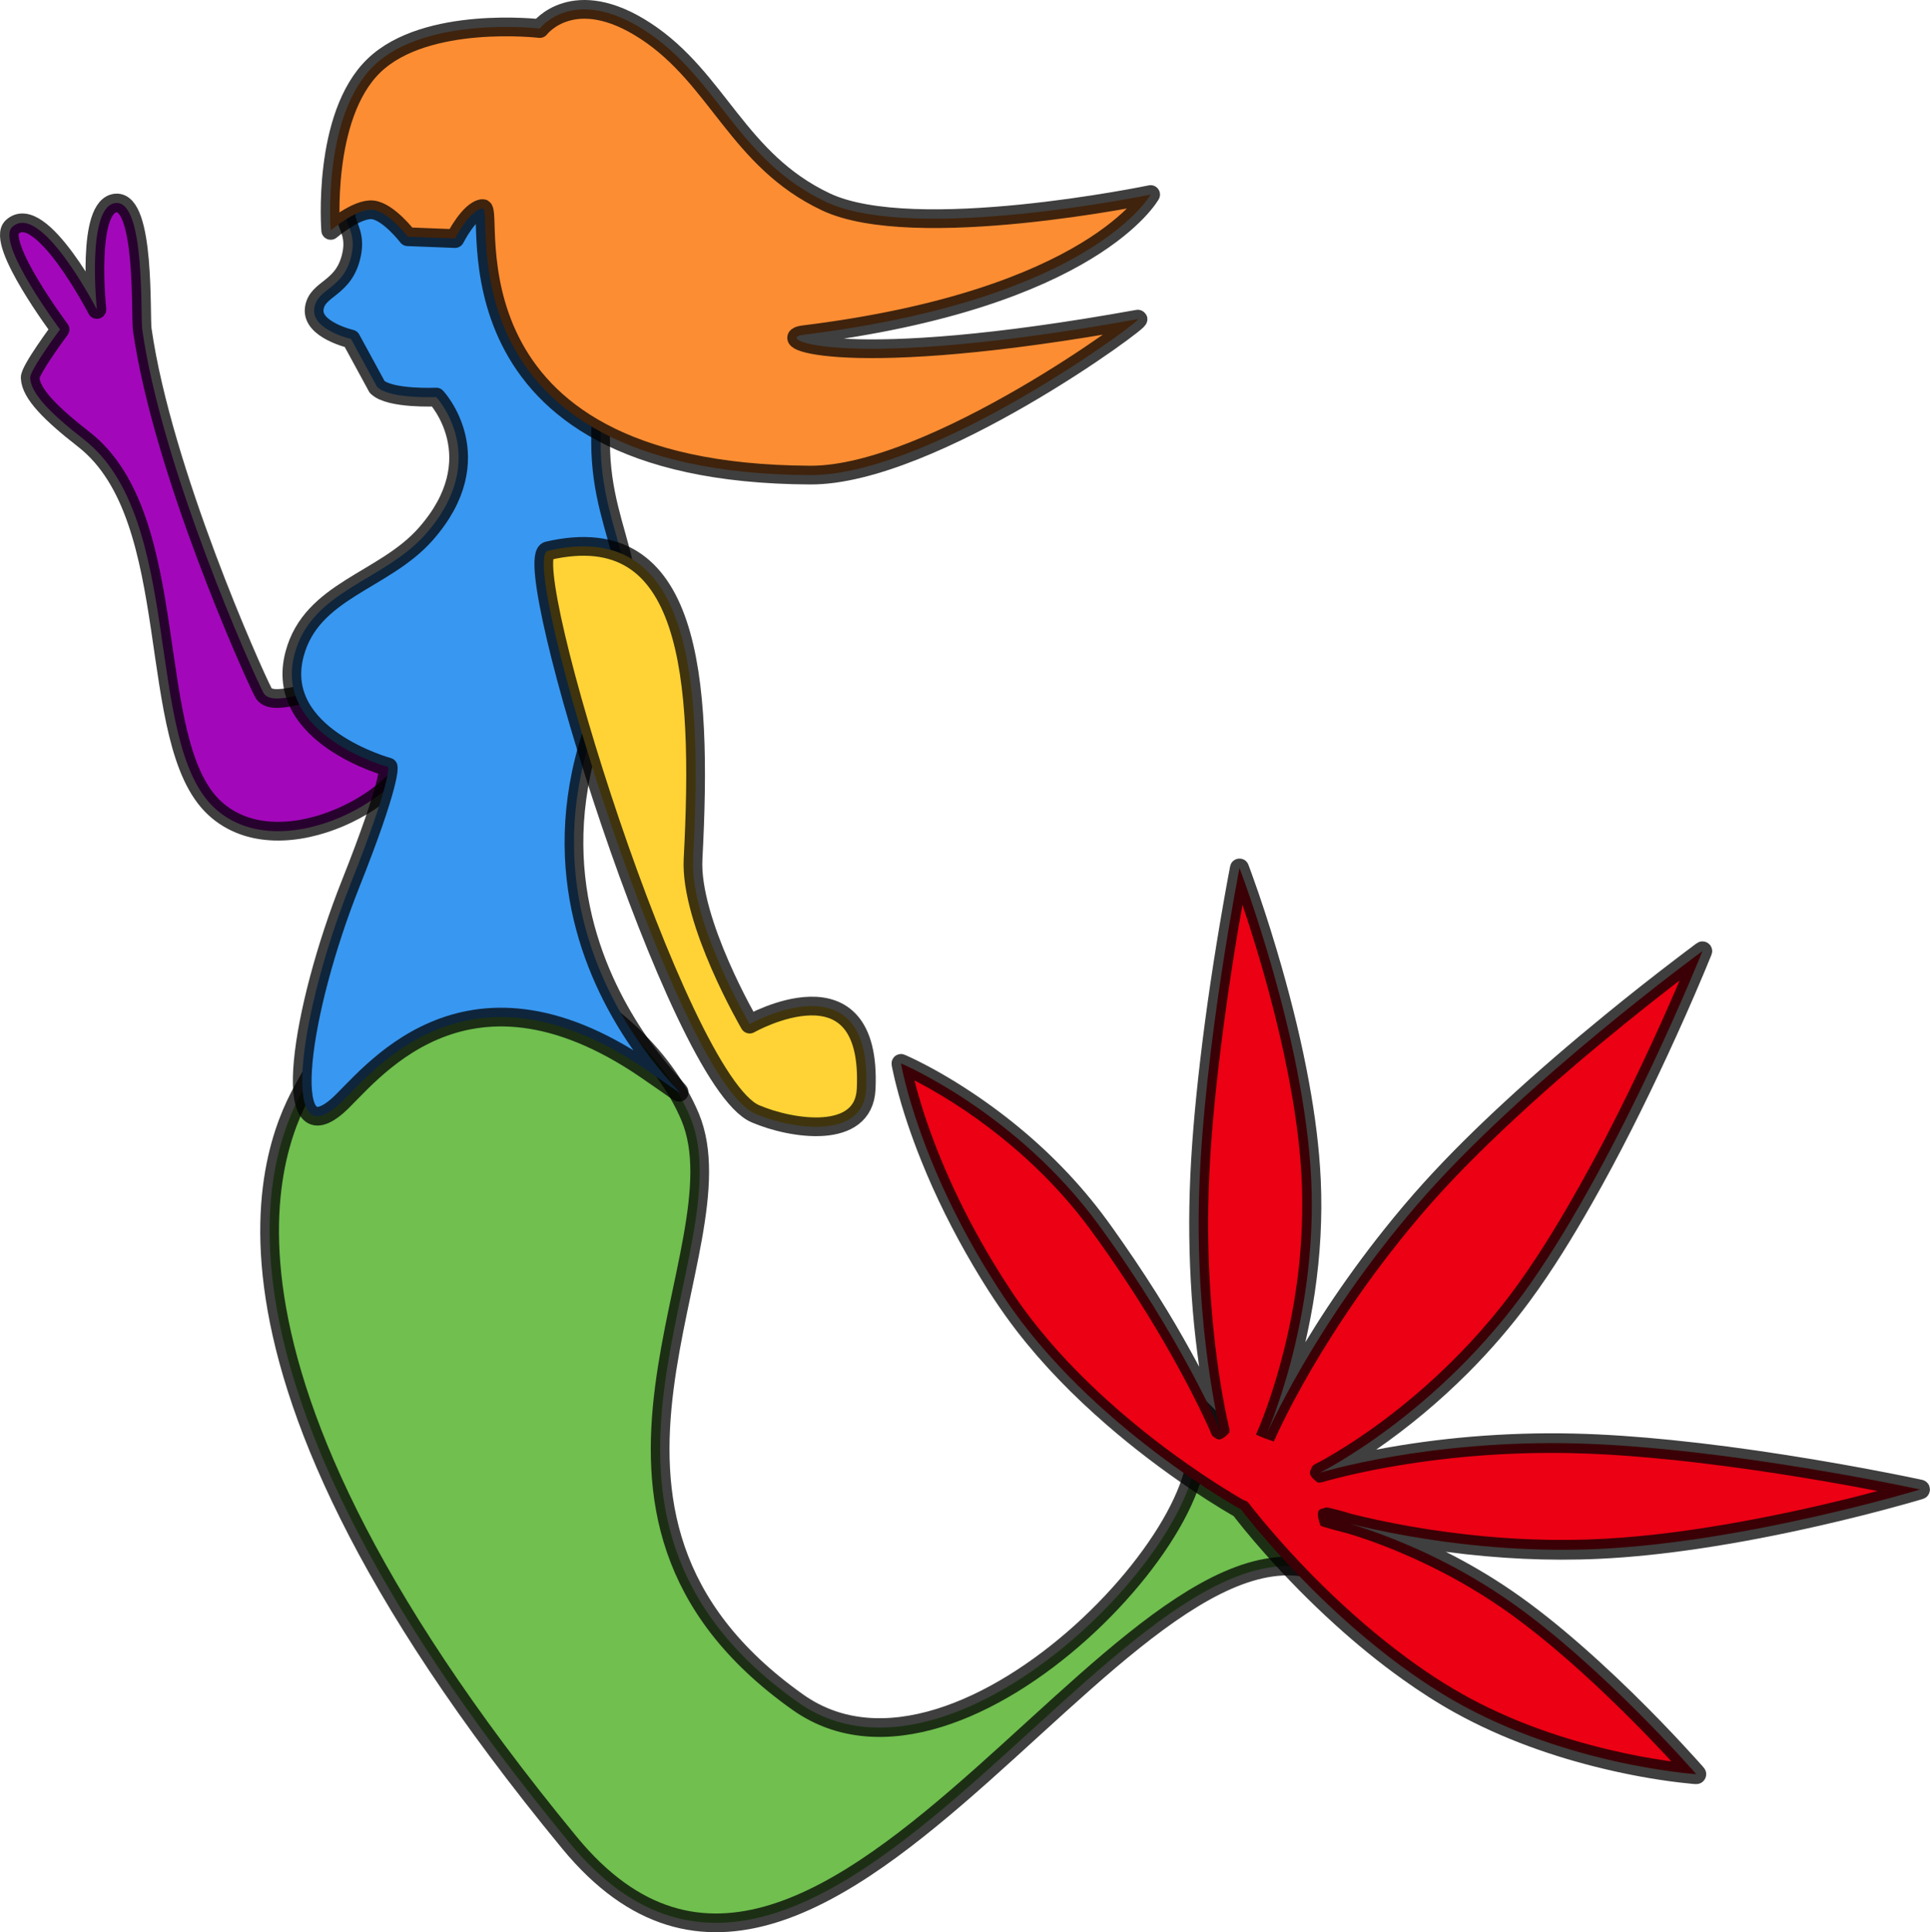
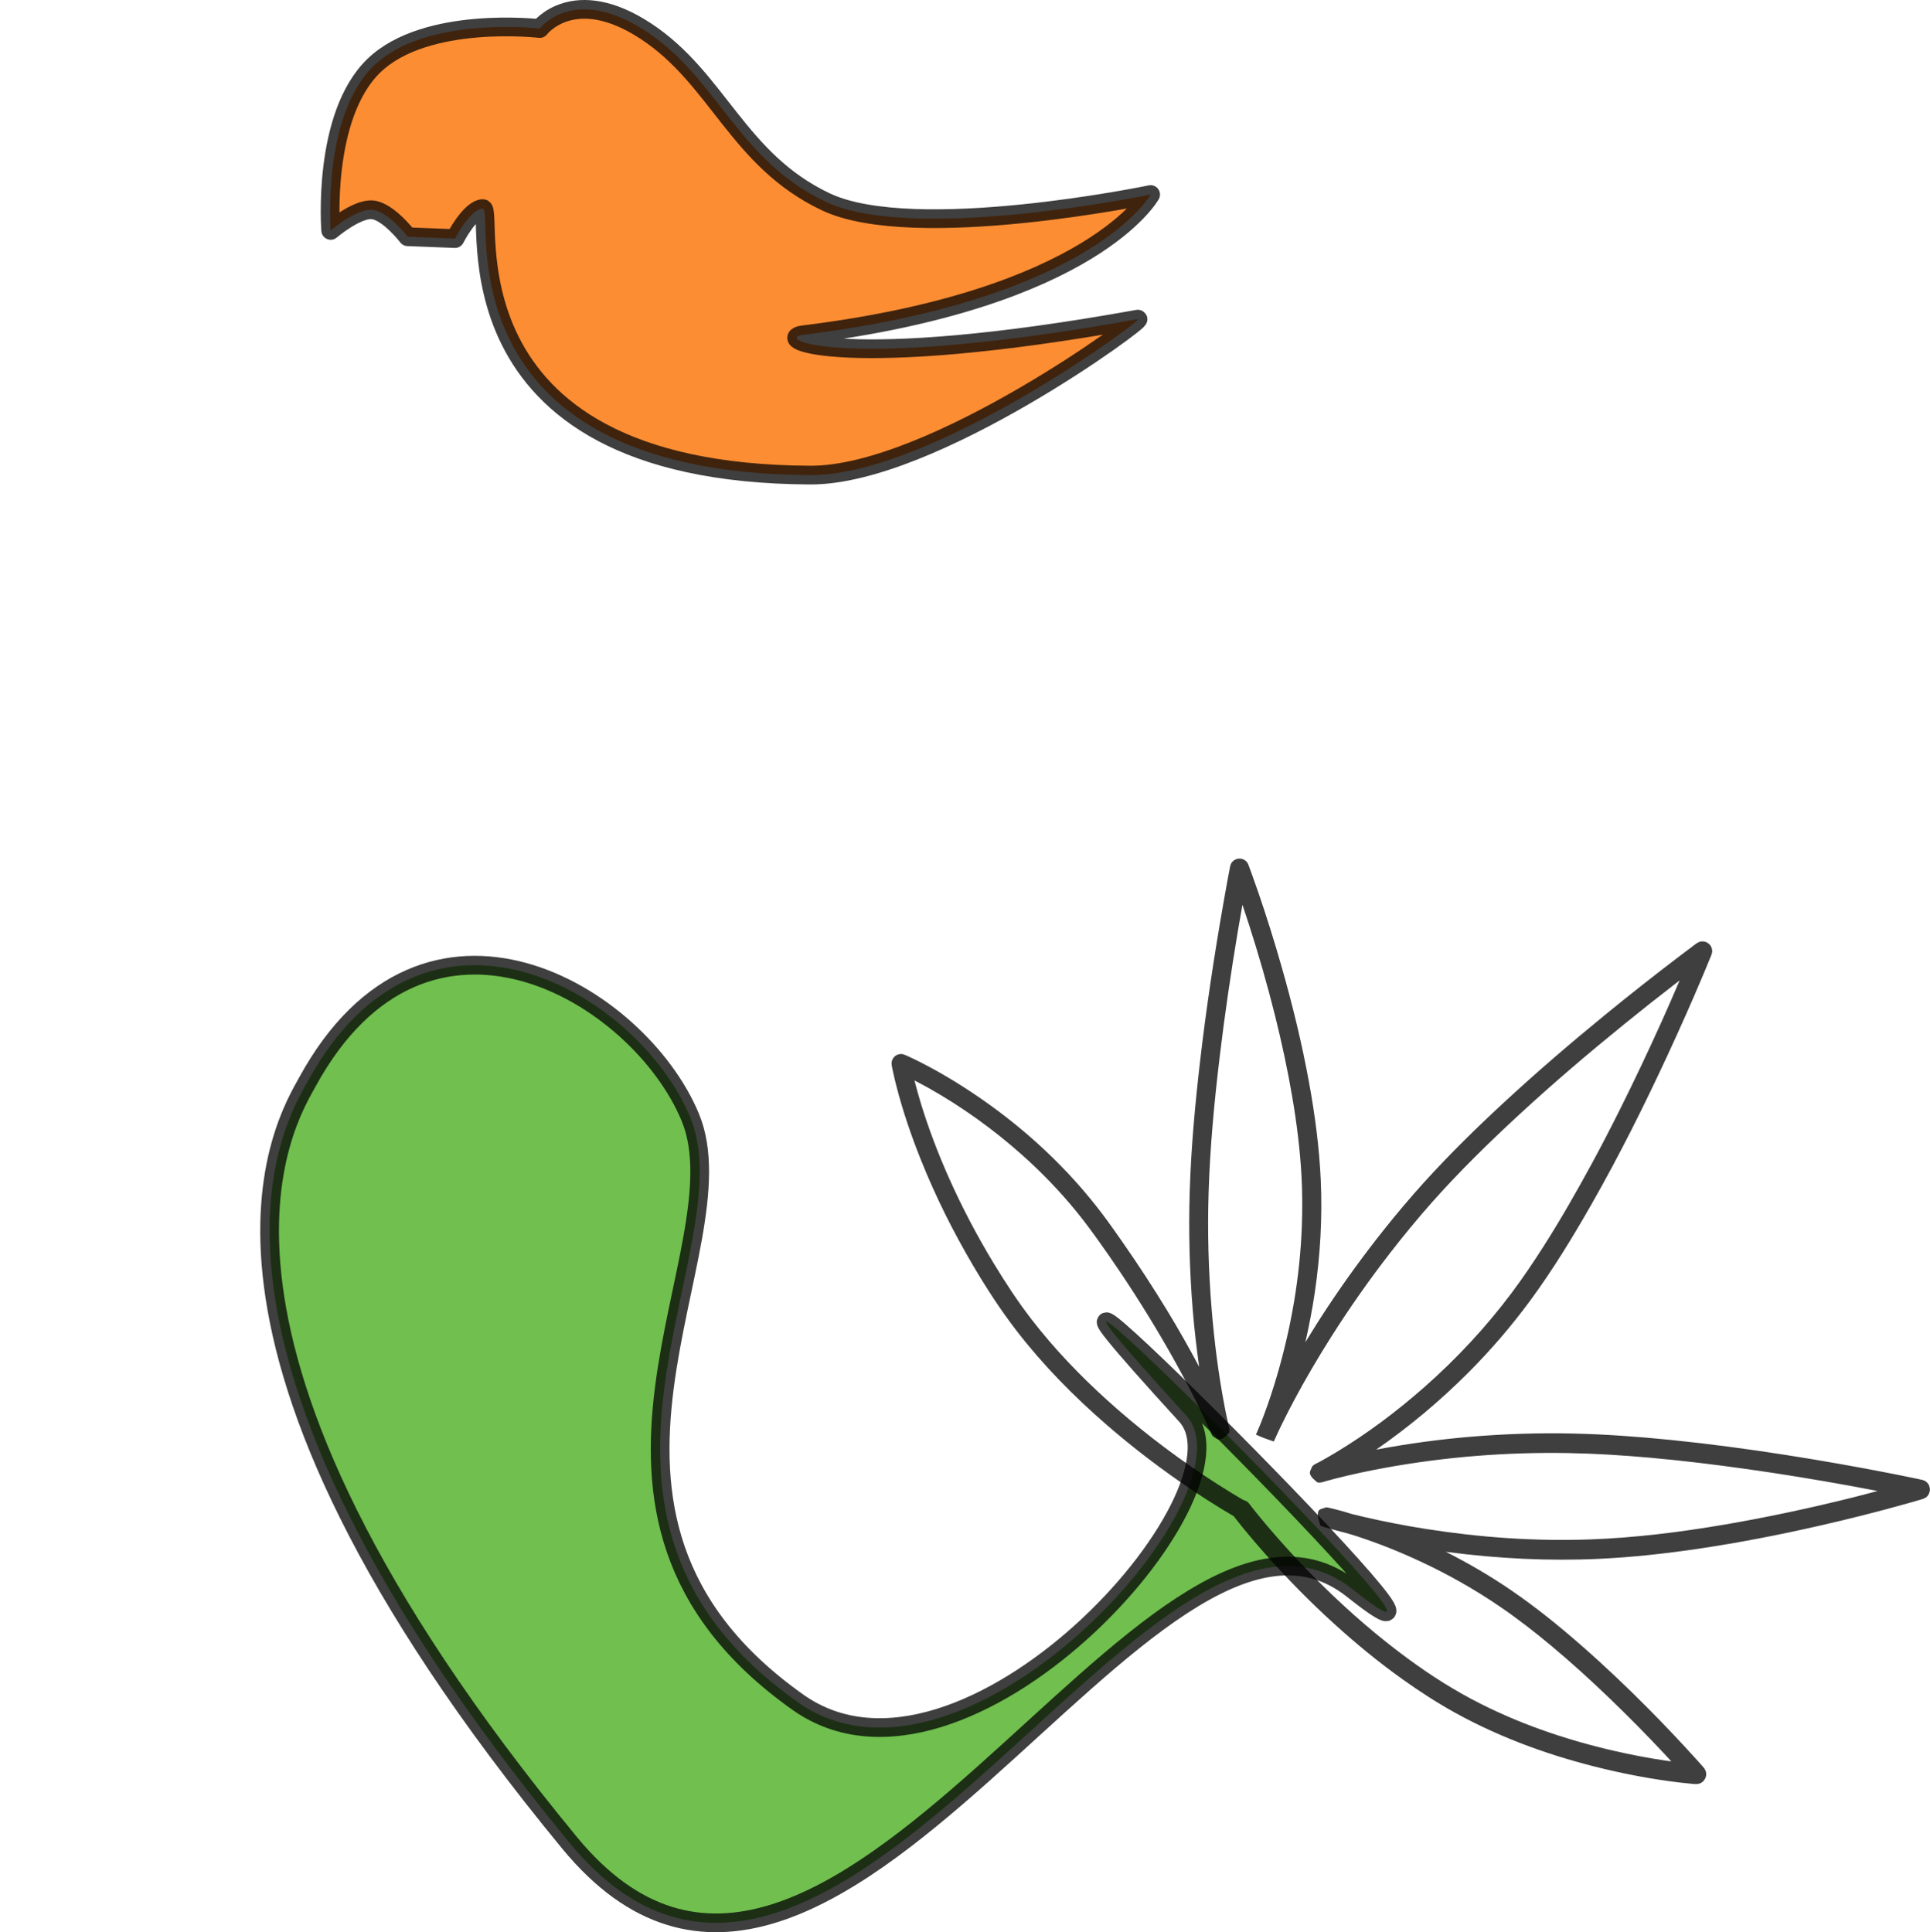
<svg xmlns="http://www.w3.org/2000/svg" height="100%" stroke-miterlimit="10" style="fill-rule:nonzero;clip-rule:evenodd;stroke-linecap:round;stroke-linejoin:round;" version="1.1" viewBox="41.395 40.389 1911.89 1914.41" width="100%" xml:space="preserve">
  <defs />
  <g id="Mermaid">
    <g opacity="1">
      <path d="M345.934 1112.29C324.872 1150.81 190.324 1361.71 605.489 1866.08C862.913 2178.82 1181.24 1456.36 1381.31 1615.1C1567.13 1762.52 919.282 1117.77 1216.36 1442.68C1286.97 1519.91 996.463 1843.56 831.883 1726.98C566.358 1538.89 779.832 1278.87 725.13 1147.24C674.31 1024.96 463.204 897.814 345.934 1112.29Z" fill="#70bf4f" fill-rule="nonzero" opacity="1" stroke="#000000" stroke-linecap="butt" stroke-linejoin="round" stroke-opacity="0.751" stroke-width="18.544" />
      <g opacity="1">
-         <path d="M1270.92 1536.02C1270.92 1536.02 1121.42 1453.78 1036.43 1326.21C951.436 1198.65 933.923 1094.02 933.923 1094.02C933.923 1094.02 1048.5 1142.18 1130.69 1255.25C1212.88 1368.33 1249.94 1457.22 1249.94 1457.22C1249.94 1457.22 1224.61 1356.7 1229.44 1217.5C1234.27 1078.3 1269.26 900.418 1269.26 900.418C1269.26 900.418 1333.87 1068.92 1340.33 1209.73C1346.78 1350.54 1295.08 1463.65 1295.08 1463.65C1295.08 1463.65 1342.5 1352.94 1446.09 1233C1549.68 1113.06 1727.91 982.69 1727.91 982.69C1727.91 982.69 1647.79 1183 1557.62 1311.92C1467.45 1440.84 1348.78 1499.57 1348.78 1499.57C1348.78 1499.57 1455.9 1466.41 1604.57 1470.55C1753.24 1474.7 1943.44 1516.15 1943.44 1516.15C1943.44 1516.15 1772.02 1568.18 1624.96 1575.07C1477.9 1581.96 1355.2 1543.72 1355.2 1543.72C1355.2 1543.72 1444.32 1562.65 1535.96 1626.27C1627.6 1689.9 1721.76 1798.22 1721.76 1798.22C1721.76 1798.22 1585.22 1789.28 1470.07 1718.52C1354.92 1647.76 1270.92 1536.02 1270.92 1536.02Z" fill="#ec0014" fill-rule="nonzero" stroke="none" />
        <path d="M1270.38 891.094C1269.05 890.975 1267.69 891.108 1266.41 891.469C1265.32 891.774 1264.36 892.415 1263.44 893.062C1262.81 893.506 1262.31 894.096 1261.81 894.688C1260.04 896.808 1259.75 900.079 1259.25 902.688C1259.08 903.575 1258.92 904.456 1258.75 905.344C1258.45 906.934 1258.14 908.534 1257.84 910.125C1257.48 912.102 1257.11 914.085 1256.75 916.062C1256.19 919.14 1255.65 922.202 1255.09 925.281C1254.44 928.913 1253.79 932.553 1253.16 936.188C1244.08 988.012 1236.2 1040.1 1230.16 1092.38C1225.19 1135.29 1221.25 1178.37 1219.94 1221.56C1218.75 1260.7 1219.79 1299.91 1223 1338.94C1224.53 1357.53 1226.74 1376.05 1229.31 1394.53C1219.17 1375.63 1208.65 1356.94 1197.5 1338.62C1183.64 1315.87 1169.05 1293.56 1153.84 1271.69C1147.04 1261.9 1140.16 1252.13 1132.97 1242.62C1126.02 1233.44 1118.74 1224.54 1111.16 1215.88C1081.6 1182.11 1047.45 1152.36 1010.44 1127.03C991.243 1113.9 971.234 1101.81 950.406 1091.44C948.54 1090.51 946.664 1089.61 944.781 1088.72C943.213 1087.97 941.646 1087.24 940.062 1086.53C937.362 1085.31 935.067 1084.16 931.875 1084.94C931.285 1085.08 930.677 1085.25 930.125 1085.5C929.501 1085.79 928.893 1086.12 928.344 1086.53C927.777 1086.96 927.275 1087.46 926.812 1088C925.978 1088.97 925.433 1090.02 925.031 1091.22C924.028 1094.22 925.075 1097.7 925.688 1100.66C926.02 1102.26 926.39 1103.87 926.75 1105.47C927.119 1107.11 927.483 1108.74 927.875 1110.38C928.341 1112.31 928.819 1114.22 929.312 1116.16C935.695 1141.13 944.087 1165.64 953.656 1189.56C968.207 1225.94 985.741 1261.05 1005.66 1294.78C1018.76 1316.97 1032.84 1338.69 1048.59 1359.09C1074.69 1392.9 1104.81 1423.5 1137 1451.5C1164.11 1475.08 1192.79 1496.88 1222.62 1516.91C1232.19 1523.32 1241.88 1529.57 1251.72 1535.56C1255 1537.56 1258.3 1539.51 1261.62 1541.44C1262.25 1541.8 1262.87 1542.17 1263.5 1542.53C1263.51 1542.54 1263.52 1542.55 1263.53 1542.56C1263.84 1542.96 1264.13 1543.38 1264.44 1543.78C1265.29 1544.89 1266.17 1545.97 1267.03 1547.06C1269.25 1549.87 1271.48 1552.67 1273.75 1555.44C1280.49 1563.67 1287.44 1571.76 1294.5 1579.72C1316.21 1604.21 1339.2 1627.59 1363.44 1649.59C1384.96 1669.13 1407.48 1687.59 1431.16 1704.47C1447.98 1716.47 1465.36 1727.71 1483.47 1737.69C1529.53 1763.07 1579.61 1780.87 1630.69 1793.03C1654.93 1798.8 1679.51 1803.37 1704.25 1806.34C1706.61 1806.63 1708.98 1806.88 1711.34 1807.12C1712.8 1807.28 1714.26 1807.43 1715.72 1807.56C1719.18 1807.89 1723.26 1808.71 1726.47 1806.84C1727.13 1806.46 1727.76 1806.06 1728.31 1805.53C1728.99 1804.89 1729.61 1804.17 1730.09 1803.38C1730.6 1802.55 1730.99 1801.65 1731.25 1800.72C1731.48 1799.89 1731.58 1798.99 1731.59 1798.12C1731.61 1797.44 1731.47 1796.76 1731.34 1796.09C1730.74 1792.96 1728.17 1790.62 1726.16 1788.34C1725.23 1787.3 1724.31 1786.26 1723.38 1785.22C1722.17 1783.88 1720.96 1782.55 1719.75 1781.22C1705.04 1764.98 1689.95 1749.09 1674.53 1733.53C1652.88 1711.68 1630.54 1690.47 1607.38 1670.22C1585.43 1651.04 1562.71 1632.66 1538.66 1616.19C1517.86 1601.95 1496.06 1589.2 1473.56 1577.84C1474.22 1577.93 1474.87 1578.04 1475.53 1578.12C1525.17 1584.61 1575.41 1587.19 1625.44 1584.84C1658.56 1583.29 1691.55 1579.64 1724.34 1574.78C1764.32 1568.85 1804.04 1561.09 1843.44 1552.12C1872.53 1545.5 1901.47 1538.23 1930.19 1530.16C1932.06 1529.63 1933.94 1529.1 1935.81 1528.56C1937.12 1528.19 1938.42 1527.82 1939.72 1527.44C1940.58 1527.19 1941.42 1526.94 1942.28 1526.69C1944.99 1525.89 1948.5 1525.19 1950.44 1522.97C1951.07 1522.24 1951.74 1521.51 1952.12 1520.62C1952.68 1519.34 1953.15 1517.93 1953.19 1516.53C1953.23 1515.05 1952.9 1513.55 1952.38 1512.16C1951.99 1511.13 1951.23 1510.28 1950.53 1509.44C1950.09 1508.91 1949.49 1508.51 1948.94 1508.09C1947.28 1506.86 1945.27 1506.54 1943.31 1506.12C1942.24 1505.9 1941.17 1505.66 1940.09 1505.44C1938.82 1505.17 1937.53 1504.92 1936.25 1504.66C1934.66 1504.33 1933.09 1503.98 1931.5 1503.66C1929.27 1503.2 1927.04 1502.76 1924.81 1502.31C1921.8 1501.71 1918.8 1501.09 1915.78 1500.5C1881.02 1493.66 1846.12 1487.52 1811.12 1482.03C1773.19 1476.08 1735.11 1470.96 1696.91 1467.09C1664.75 1463.84 1632.48 1461.46 1600.16 1460.72C1566.46 1459.95 1532.74 1461 1499.16 1463.81C1467.47 1466.46 1435.9 1470.73 1404.66 1476.66C1437.05 1454.24 1467.41 1428.85 1495.28 1401C1517.54 1378.76 1538.17 1354.87 1556.84 1329.53C1579.54 1298.73 1599.52 1265.94 1618.44 1232.72C1645.82 1184.64 1670.55 1135.04 1693.78 1084.84C1705.89 1058.68 1717.61 1032.32 1728.78 1005.75C1729.71 1003.55 1730.62 1001.36 1731.53 999.156C1732.27 997.383 1732.99 995.589 1733.72 993.812C1734.2 992.649 1734.68 991.508 1735.16 990.344C1736.22 987.743 1737.89 984.659 1737.47 981.75C1737.35 980.929 1737.21 980.071 1736.88 979.312C1736.39 978.221 1735.86 977.114 1735.03 976.25C1734.09 975.265 1732.95 974.46 1731.72 973.875C1730.7 973.392 1729.55 973.25 1728.44 973.125C1727.68 973.041 1726.91 973.141 1726.16 973.25C1723.23 973.673 1719.93 976.642 1717.69 978.312C1716.77 978.999 1715.86 979.686 1714.94 980.375C1713.57 981.401 1712.18 982.438 1710.81 983.469C1708.87 984.934 1706.94 986.402 1705 987.875C1680.07 1006.79 1655.51 1026.2 1631.28 1046C1597.13 1073.92 1563.64 1102.7 1531.25 1132.66C1503.94 1157.91 1477.34 1184 1452.34 1211.56C1438.53 1226.8 1425.26 1242.54 1412.44 1258.62C1392.55 1283.58 1373.78 1309.4 1356.16 1336C1348.7 1347.25 1341.54 1358.72 1334.5 1370.25C1338.17 1354.09 1341.36 1337.81 1343.78 1321.44C1349.27 1284.36 1351.47 1246.74 1349.75 1209.28C1348.27 1177.2 1344.04 1145.3 1338.31 1113.72C1331.22 1074.64 1321.78 1036.02 1310.88 997.844C1303.87 973.304 1296.25 948.92 1287.97 924.781C1285.67 918.069 1283.31 911.386 1280.88 904.719C1280.19 902.828 1279.49 900.947 1278.78 899.062C1278.21 897.525 1277.7 895.875 1276.62 894.594C1276.3 894.2 1275.99 893.797 1275.59 893.469C1274.99 892.966 1274.37 892.452 1273.66 892.125C1272.62 891.65 1271.51 891.196 1270.38 891.094ZM1272.19 936.844C1274.38 943.397 1276.57 949.959 1278.69 956.531C1288.19 986.076 1296.78 1015.92 1304.31 1046.03C1311.02 1072.84 1316.85 1099.85 1321.5 1127.09C1325.95 1153.14 1329.27 1179.45 1330.69 1205.84C1331.58 1222.39 1331.62 1238.97 1331 1255.53C1329.15 1305.43 1320.51 1355.3 1306.47 1403.19C1302.63 1416.28 1298.38 1429.26 1293.59 1442.03C1291.41 1447.86 1289.18 1453.66 1286.62 1459.34C1286.6 1459.41 1286.56 1459.47 1286.53 1459.53C1286.52 1459.55 1286.51 1459.58 1286.5 1459.59C1286.49 1459.62 1286.48 1459.63 1286.47 1459.66C1286.46 1459.67 1286.47 1459.68 1286.47 1459.69C1286.37 1459.9 1286.25 1460.14 1286.19 1460.34C1286.04 1460.83 1285.32 1461.59 1285.78 1461.81C1291.38 1464.54 1297.27 1466.57 1303.16 1468.59C1303.4 1468.68 1303.44 1468.17 1303.56 1467.94C1303.59 1467.88 1303.6 1467.81 1303.62 1467.75C1303.69 1467.63 1303.75 1467.5 1303.81 1467.38C1303.81 1467.38 1303.81 1467.34 1303.81 1467.34C1303.8 1467.37 1303.83 1467.32 1303.84 1467.28C1304.02 1466.88 1304.23 1466.49 1304.41 1466.09C1304.3 1466.3 1304.16 1466.52 1304.06 1466.72C1304.15 1466.52 1304.26 1466.32 1304.34 1466.12C1304.37 1466.07 1304.38 1466.02 1304.41 1465.97C1304.39 1466.02 1304.43 1466.04 1304.41 1466.09C1306.56 1461.21 1308.84 1456.39 1311.19 1451.59C1315.1 1443.6 1319.15 1435.67 1323.34 1427.81C1334.71 1406.52 1346.94 1385.71 1359.84 1365.31C1378.13 1336.41 1397.81 1308.39 1418.78 1281.38C1431.93 1264.44 1445.56 1247.86 1459.78 1231.81C1486.9 1201.22 1516.18 1172.61 1546.19 1144.88C1580.07 1113.56 1615.27 1083.62 1651.09 1054.56C1667.89 1040.94 1684.84 1027.52 1701.97 1014.31C1703.05 1013.48 1704.17 1012.68 1705.25 1011.84C1699.43 1025.42 1693.54 1039 1687.47 1052.47C1674.19 1081.94 1660.37 1111.16 1645.91 1140.06C1636.94 1157.99 1627.76 1175.8 1618.19 1193.41C1603.09 1221.19 1587.4 1248.67 1570.41 1275.34C1560.3 1291.21 1549.76 1306.82 1538.47 1321.88C1513.18 1355.6 1484.25 1386.58 1452.66 1414.47C1425.04 1438.84 1395.36 1461.11 1363.75 1480.06C1361.43 1481.45 1359.09 1482.81 1356.75 1484.16C1355.24 1485.03 1353.71 1485.9 1352.19 1486.75C1351.27 1487.26 1350.36 1487.78 1349.44 1488.28C1348.71 1488.68 1347.98 1489.05 1347.25 1489.44C1346.07 1490.07 1343.8 1491.01 1342.72 1492C1342.2 1492.47 1341.48 1492.85 1341.22 1493.5C1340.27 1495.88 1338.4 1498.44 1339.19 1500.88C1340.27 1504.25 1343.46 1506.64 1346.19 1508.91C1346.98 1509.56 1348.22 1509.19 1349.25 1509.25C1349.62 1509.27 1349.98 1509.17 1350.34 1509.12C1351.67 1508.95 1352.95 1508.43 1354.22 1508.06C1354.66 1507.94 1355.09 1507.81 1355.53 1507.69C1356.34 1507.46 1357.15 1507.25 1357.97 1507.03C1358.97 1506.76 1359.96 1506.49 1360.97 1506.22C1362.16 1505.9 1363.37 1505.59 1364.56 1505.28C1380.59 1501.16 1396.79 1497.72 1413.06 1494.75C1473.04 1483.79 1534.2 1478.97 1595.16 1480.06C1622 1480.54 1648.82 1482.24 1675.56 1484.62C1707.91 1487.51 1740.13 1491.43 1772.28 1495.97C1806.75 1500.83 1841.13 1506.47 1875.38 1512.72C1884.04 1514.3 1892.69 1515.97 1901.34 1517.62C1893.39 1519.73 1885.45 1521.88 1877.47 1523.88C1835.31 1534.41 1792.81 1543.56 1749.97 1550.88C1705.52 1558.46 1660.56 1564.1 1615.47 1565.66C1561.5 1567.52 1507.35 1563.64 1454.03 1555.25C1433.75 1552.06 1413.57 1548.17 1393.56 1543.56C1389.09 1542.53 1384.62 1541.44 1380.16 1540.34C1377.84 1539.65 1375.55 1538.88 1373.22 1538.22C1368.75 1536.95 1364.27 1535.76 1359.75 1534.69C1359.3 1534.58 1358.79 1534.53 1358.31 1534.41C1358.25 1534.39 1358.19 1534.36 1358.12 1534.34C1357.47 1534.19 1356.82 1534.01 1356.19 1533.97C1355.74 1533.94 1355.25 1533.72 1354.84 1533.91C1352.24 1535.07 1348.14 1535.22 1347.28 1537.94C1345.9 1542.31 1348.17 1547.08 1349.28 1551.53C1349.44 1552.16 1350.37 1552.24 1350.94 1552.56C1351.56 1552.92 1352.43 1553.1 1353.16 1553.31C1353.23 1553.33 1353.3 1553.39 1353.38 1553.41C1355.98 1554.19 1358.6 1554.93 1361.22 1555.66C1362.47 1556 1363.72 1556.35 1364.97 1556.69C1366.42 1557.08 1367.86 1557.47 1369.31 1557.84C1370.94 1558.27 1372.58 1558.68 1374.22 1559.09C1374.24 1559.1 1374.26 1559.09 1374.28 1559.09C1377.92 1560.18 1381.58 1561.2 1385.19 1562.38C1406.61 1569.36 1427.61 1577.74 1448.03 1587.25C1475.7 1600.13 1502.38 1615.16 1527.56 1632.41C1545.05 1644.38 1561.8 1657.39 1578.06 1670.97C1597.88 1687.51 1616.98 1704.9 1635.59 1722.78C1653.92 1740.39 1671.8 1758.49 1689.19 1777.03C1691.82 1779.84 1694.42 1782.7 1697.03 1785.53C1695.1 1785.26 1693.15 1785.04 1691.22 1784.75C1673.95 1782.19 1656.79 1778.89 1639.78 1774.97C1591.47 1763.83 1544.02 1747.54 1500.12 1724.34C1474.11 1710.6 1449.57 1694.17 1426.19 1676.34C1396.01 1653.34 1367.72 1627.9 1341.12 1600.84C1325.91 1585.36 1311.23 1569.34 1297.19 1552.78C1293.18 1548.06 1289.22 1543.29 1285.34 1538.47C1283.83 1536.59 1282.33 1534.68 1280.84 1532.78C1280.36 1532.16 1279.89 1531.53 1279.41 1530.91C1279.25 1530.7 1279.4 1530.91 1278.78 1530.09C1277.37 1528.22 1275.36 1527.15 1273.25 1526.62C1272.77 1526.35 1271.77 1525.78 1270.53 1525.06C1267.47 1523.28 1264.43 1521.46 1261.41 1519.62C1251.4 1513.53 1241.53 1507.17 1231.81 1500.62C1198.9 1478.46 1167.42 1454.11 1138 1427.47C1110.99 1403.01 1085.63 1376.55 1063.34 1347.69C1049.63 1329.92 1037.33 1311.13 1025.72 1291.94C1009.19 1264.63 994.276 1236.33 981.312 1207.16C970.771 1183.43 961.476 1159.13 953.844 1134.31C951.464 1126.57 949.304 1118.75 947.312 1110.91C951.961 1113.31 956.595 1115.75 961.156 1118.31C994.168 1136.89 1025.2 1159.14 1053.5 1184.31C1073 1201.66 1091.19 1220.49 1107.69 1240.72C1115.51 1250.31 1122.84 1260.27 1130.03 1270.34C1137.01 1280.11 1143.84 1289.97 1150.53 1299.94C1170.46 1329.6 1189.2 1360.07 1206.5 1391.34C1216.96 1410.25 1226.94 1429.46 1236.03 1449.06C1236.65 1450.4 1237.27 1451.75 1237.88 1453.09C1238.36 1454.16 1238.87 1455.24 1239.34 1456.31C1239.62 1456.93 1239.88 1457.53 1240.16 1458.16C1240.72 1459.44 1241.24 1461.2 1242.12 1462.38C1242.49 1462.87 1242.74 1463.52 1243.28 1463.81C1245.36 1464.95 1247.54 1467.09 1249.84 1466.56C1253.41 1465.75 1256.18 1462.81 1258.78 1460.25C1259.5 1459.54 1259.17 1458.28 1259.28 1457.28C1259.32 1456.94 1259.28 1456.57 1259.25 1456.22C1259.14 1454.76 1258.61 1453.35 1258.28 1451.94C1258.12 1451.23 1257.97 1450.52 1257.81 1449.81C1257.61 1448.93 1257.41 1448.04 1257.22 1447.16C1256.99 1446.1 1256.79 1445.03 1256.56 1443.97C1256.21 1442.29 1255.84 1440.62 1255.5 1438.94C1255.1 1436.96 1254.72 1434.98 1254.34 1433C1248.32 1401.42 1244.29 1369.44 1241.66 1337.41C1238.51 1299.08 1237.48 1260.56 1238.66 1222.12C1240.04 1176.85 1244.33 1131.7 1249.72 1086.75C1254.71 1045.17 1260.82 1003.71 1267.72 962.406C1269.14 953.876 1270.69 945.361 1272.19 936.844ZM1353.34 1508.12C1353.27 1508.16 1353.2 1508.21 1353.12 1508.25C1353.12 1508.25 1353.12 1508.22 1353.12 1508.22C1353.2 1508.18 1353.27 1508.16 1353.34 1508.12Z" fill="#000000" fill-opacity="0.751" stroke="none" />
      </g>
-       <path d="M453.134 776.196C452.012 826.005 320.51 902.559 254.019 841.04C183.029 775.358 224.711 554.027 124.562 475.836C92.173 450.549 71.87 430.53 71.294 414.686C71.01 406.88 100.872 366.798 100.872 366.798C100.872 366.798 36.818 281.086 53.412 265.377C81.538 238.751 137.362 346.993 137.362 346.993C137.362 346.993 126.434 243.655 156.325 241.528C185.514 239.451 180.408 353.538 182.306 366.875C202.182 506.486 291.714 706.476 302.233 726.573C317.689 756.102 455.781 658.743 453.134 776.196Z" fill="#a208ba" fill-rule="nonzero" opacity="1" stroke="#000000" stroke-linecap="butt" stroke-linejoin="round" stroke-opacity="0.751" stroke-width="18.544" />
-       <path d="M680.561 1099.64C498.899 976.073 405.593 1110.09 375.589 1136.13C317.929 1186.17 338.658 1042.01 388.715 916.028C429.37 813.708 425.994 800.38 425.994 800.38C425.994 800.38 311.692 769.372 333.209 688.382C350.078 624.886 421.618 616.454 463.009 569.631C529.865 494.002 473.533 433.787 473.533 433.787C473.533 433.787 427.374 435.968 415.007 423.805L389.154 376.278C389.154 376.278 350.141 367.274 352.665 346.326C355.189 325.378 382.674 327.522 389.81 292.021C397.116 255.671 360.875 258.921 412.611 219.33C457.232 185.185 470.652 113.981 553.973 121.096C711.981 134.59 635.954 274.495 636.341 478.636C636.533 580.32 694.465 611.661 642.226 729.71C516.032 1014.88 809.899 1187.61 680.561 1099.64Z" fill="#3897f1" fill-rule="nonzero" opacity="1" stroke="#000000" stroke-linecap="butt" stroke-linejoin="round" stroke-opacity="0.751" stroke-width="18.544" />
-       <path d="M584.1 586.13C552.78 593.412 712.177 1110.63 789.601 1143.87C825.688 1159.36 897.003 1170.28 899.415 1119.48C905.756 985.913 784.024 1055.07 784.024 1055.07C784.024 1055.07 724.661 953.602 727.952 891.356C737.501 710.709 725.979 553.143 584.1 586.13Z" fill="#ffd335" fill-rule="nonzero" opacity="1" stroke="#000000" stroke-linecap="butt" stroke-linejoin="round" stroke-opacity="0.751" stroke-width="18.544" />
      <path d="M368.99 268.672C368.99 268.672 360.038 155.425 411.809 105.421C463.581 55.417 576.076 68.655 576.076 68.655C576.076 68.655 609.569 24.258 681.135 71.218C752.702 118.177 772.065 198.971 859.473 240.363C946.882 281.755 1181.24 233.13 1181.24 233.13C1181.24 233.13 1124.41 336.743 837.139 372.094C806.446 375.871 877.421 409.105 1168.51 356.575C1177.08 355.029 964.768 511.632 844.114 511.107C471.255 509.484 532.422 245.746 519.481 247.002C506.54 248.259 492.138 276.763 492.138 276.763L445.284 274.943C445.284 274.943 426.394 250.253 410.796 248.314C395.197 246.376 368.99 268.672 368.99 268.672Z" fill="#fd8d33" fill-rule="nonzero" opacity="1" stroke="#000000" stroke-linecap="butt" stroke-linejoin="round" stroke-opacity="0.751" stroke-width="18.544" />
    </g>
  </g>
</svg>